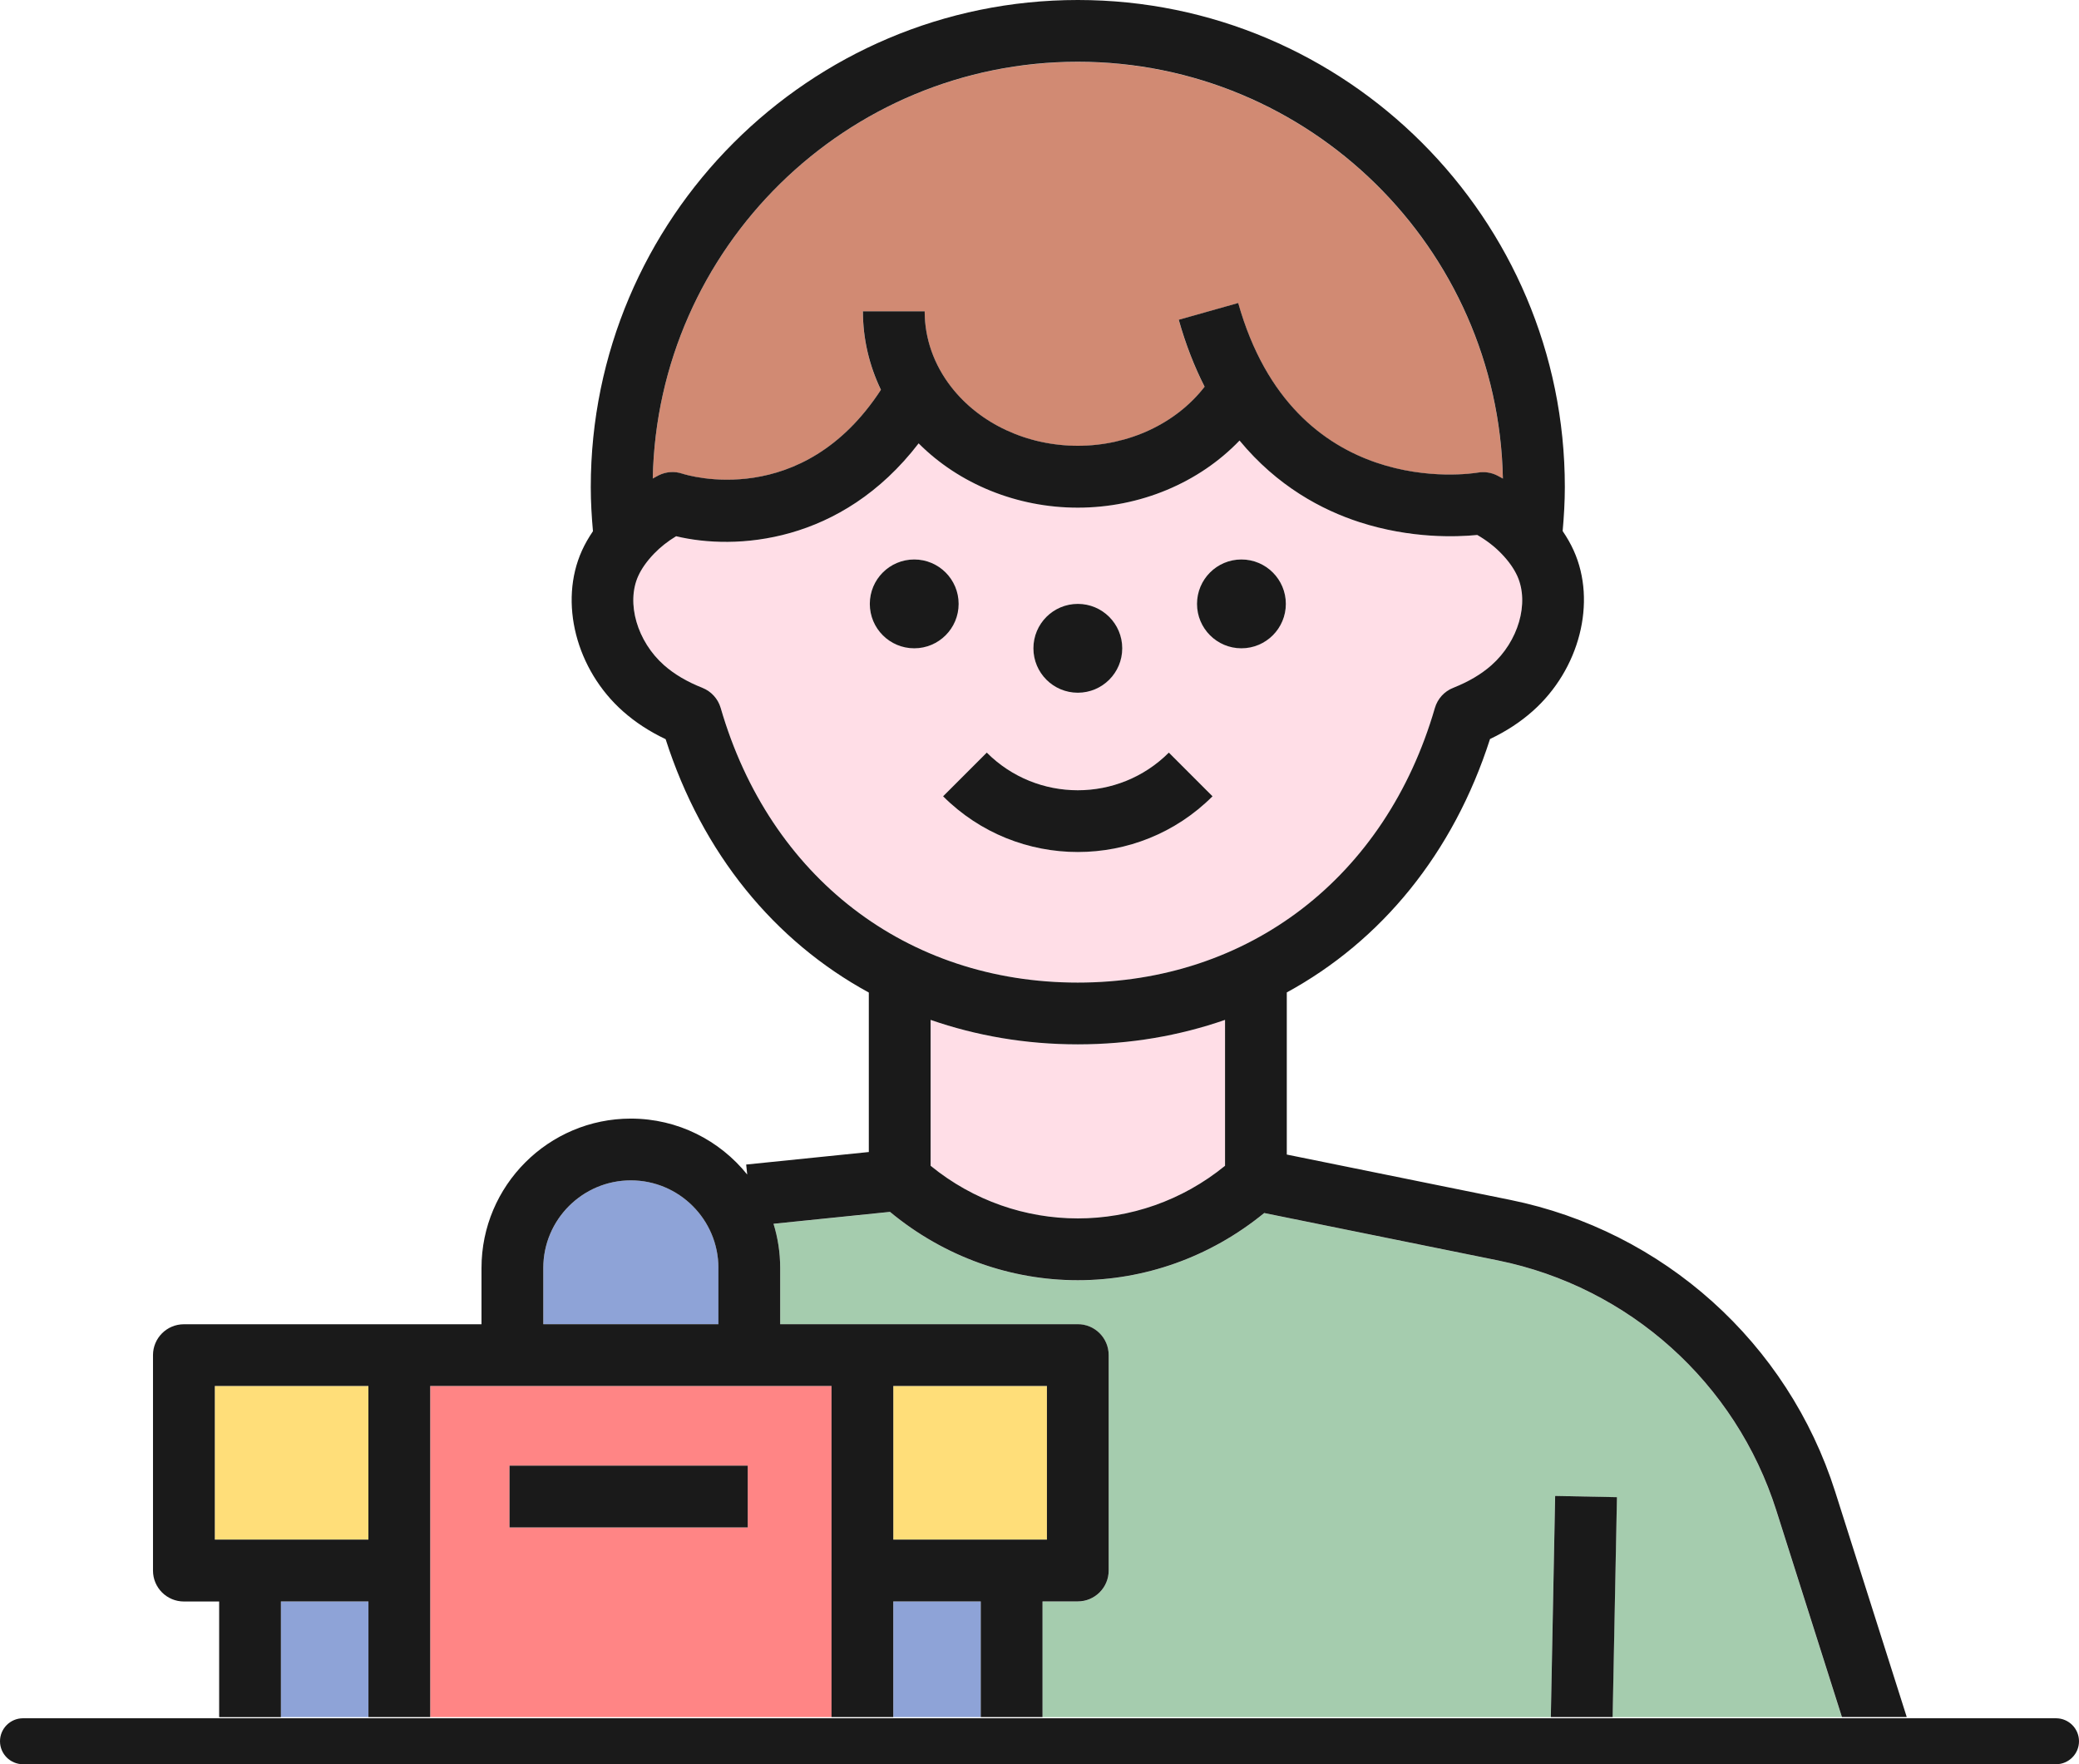
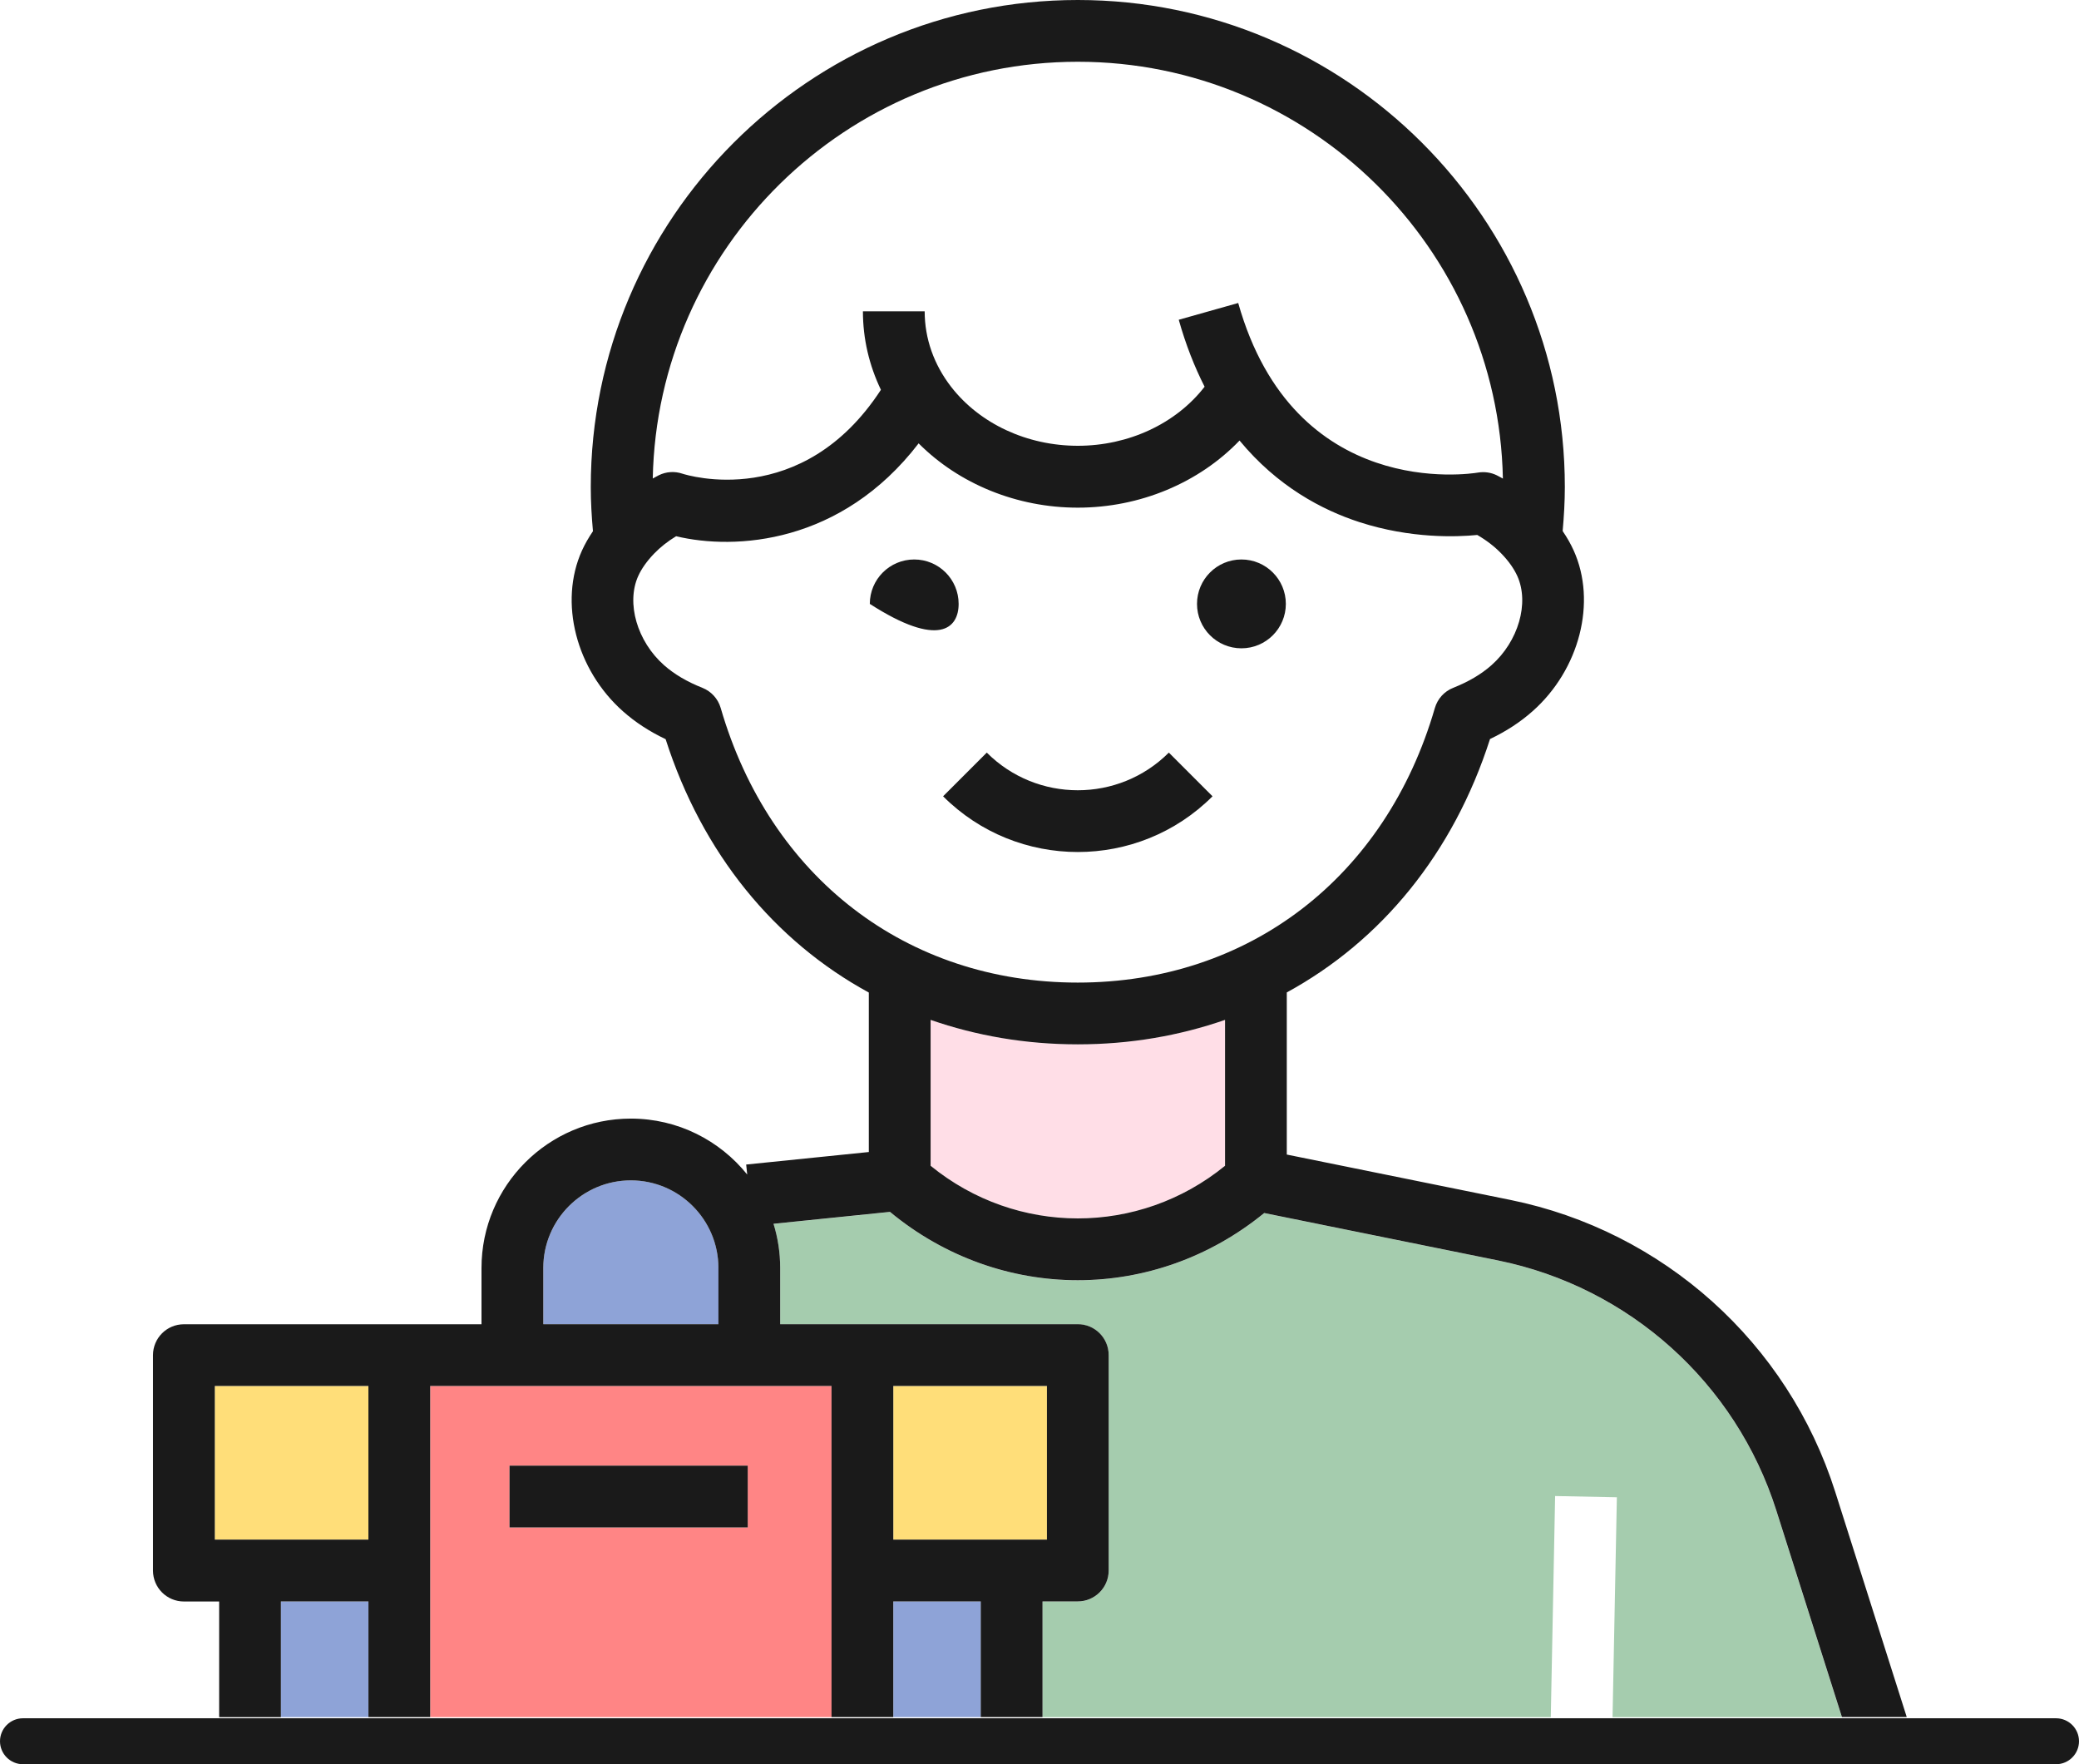
<svg xmlns="http://www.w3.org/2000/svg" version="1.1" id="Isolation_Mode" x="0px" y="0px" viewBox="0 0 543 460.74" style="enable-background:new 0 0 543 460.74;" xml:space="preserve">
  <style type="text/css">
	.st0{fill:#A5CCAE;}
	.st1{fill:#FFDE79;}
	.st2{fill:#8EA3D7;}
	.st3{fill:#D18A73;}
	.st4{fill:#FF8585;}
	.st5{fill:#FFDEE7;}
	.st6{fill:#1A1A1A;}
</style>
  <g>
    <path class="st0" d="M391.24,329.19l-61.05-12.38c-14.23,11.65-31.44,17.55-48.69,17.55c-17.39,0-34.75-6-49.05-17.85l-30.42,3.11   c1.13,3.64,1.74,7.51,1.74,11.52v14.7h21.47h56.26c4.46,0,8.07,3.61,8.07,8.07v56.26c0,4.46-3.61,8.07-8.07,8.07h-9.21v30.21   h132.75l1.13-57.75l16.13,0.32l-1.13,57.43h59.89l-17.14-53.96C453.36,361.16,425.5,336.14,391.24,329.19z" />
    <polygon class="st1" points="273.44,402.08 273.44,361.96 233.32,361.96 233.32,402.08 264.23,402.08  " />
    <rect x="233.32" y="418.22" class="st2" width="22.85" height="30.21" />
-     <path class="st3" d="M178.2,123.73c1.27,0.41,31.3,9.65,51.87-21.9c-3.07-6.41-4.7-13.35-4.7-20.49h16.13   c0,7.08,2.4,13.9,6.93,19.74c7.48,9.62,19.85,15.37,33.07,15.37c13.23,0,25.59-5.74,33.07-15.37c0.02-0.02,0.03-0.04,0.04-0.06   c-2.6-5.12-4.9-10.91-6.75-17.48l15.53-4.38c14.61,51.77,60.65,44.62,62.61,44.29c1.67-0.28,3.42-0.04,4.93,0.71   c0.55,0.27,1.05,0.58,1.59,0.86c-1.19-60.23-50.51-108.86-111.02-108.86S171.68,64.77,170.49,124.99c0.53-0.29,1.04-0.59,1.59-0.86   C173.98,123.19,176.19,123.05,178.2,123.73z" />
    <path class="st4" d="M217.18,410.15v-48.19h-21.47h-61.88h-21.47v48.19v38.28h104.83v-34.64V410.15z M195.3,398.91h-62.22v-16.13   h62.22V398.91z" />
    <polygon class="st1" points="96.22,402.08 96.22,361.96 56.1,361.96 56.1,402.08 65.31,402.08  " />
    <rect x="73.38" y="418.22" class="st2" width="22.85" height="30.21" />
    <path class="st5" d="M243.06,266.34v38.1c22.48,18.33,54.42,18.33,76.9,0v-38.1c-11.92,4.14-24.81,6.39-38.45,6.39   C267.87,272.74,254.98,270.49,243.06,266.34z" />
-     <path class="st5" d="M374.79,184.87c0.7-2.39,2.46-4.33,4.78-5.25c4.05-1.6,7.32-3.54,10-5.91c7.03-6.22,9.93-16.22,6.75-23.28   c-0.88-1.94-2.27-3.91-4.14-5.84c-1.79-1.85-3.91-3.49-6.32-4.89c-5.4,0.54-17.36,0.98-30.74-3.34   c-9.82-3.17-21.51-9.37-31.35-21.32c-10.59,11.05-26,17.53-42.26,17.53c-15.9,0-30.99-6.18-41.56-16.79   c-20.2,26.31-47.96,27.95-63.34,24.25c-2.18,1.32-4.12,2.85-5.76,4.55c-1.87,1.94-3.26,3.91-4.14,5.85   c-3.18,7.06-0.28,17.06,6.75,23.28c2.68,2.37,5.96,4.31,10.01,5.91c2.32,0.92,4.08,2.86,4.78,5.25   c12.83,44.24,48.57,71.73,93.28,71.73S361.96,229.12,374.79,184.87z M324.24,146.11c6.41,0,11.6,5.19,11.6,11.6   c0,6.41-5.19,11.6-11.6,11.6c-6.41,0-11.6-5.19-11.6-11.6C312.64,151.3,317.83,146.11,324.24,146.11z M281.51,157.71   c6.41,0,11.6,5.19,11.6,11.6c0,6.41-5.19,11.6-11.6,11.6c-6.41,0-11.6-5.19-11.6-11.6C269.91,162.9,275.1,157.71,281.51,157.71z    M227.18,157.71c0-6.41,5.19-11.6,11.6-11.6c6.41,0,11.6,5.19,11.6,11.6c0,6.41-5.19,11.6-11.6,11.6   C232.37,169.31,227.18,164.12,227.18,157.71z M257.73,196.55c13.11,13.11,34.45,13.11,47.55,0l11.41,11.41   c-9.7,9.7-22.44,14.55-35.18,14.55c-12.74,0-25.49-4.85-35.19-14.55L257.73,196.55z" />
    <path class="st2" d="M187.65,331.13c0-12.61-10.26-22.87-22.87-22.87c-12.61,0-22.87,10.26-22.87,22.87v14.7h45.75V331.13z" />
    <rect x="133.08" y="382.77" class="st6" width="62.22" height="16.13" />
-     <path class="st6" d="M250.38,157.71c0-6.41-5.19-11.6-11.6-11.6c-6.41,0-11.6,5.19-11.6,11.6c0,6.41,5.19,11.6,11.6,11.6   C245.19,169.31,250.38,164.12,250.38,157.71z" />
+     <path class="st6" d="M250.38,157.71c0-6.41-5.19-11.6-11.6-11.6c-6.41,0-11.6,5.19-11.6,11.6C245.19,169.31,250.38,164.12,250.38,157.71z" />
    <circle class="st6" cx="324.24" cy="157.71" r="11.6" />
-     <path class="st6" d="M281.51,180.91c6.41,0,11.6-5.19,11.6-11.6c0-6.41-5.19-11.6-11.6-11.6c-6.41,0-11.6,5.19-11.6,11.6   C269.91,175.72,275.1,180.91,281.51,180.91z" />
    <path class="st6" d="M316.69,207.96l-11.41-11.41c-13.11,13.11-34.45,13.11-47.55,0l-11.41,11.41c9.7,9.7,22.44,14.55,35.19,14.55   C294.25,222.51,306.99,217.66,316.69,207.96z" />
-     <polygon class="st6" points="406.18,390.68 405.05,448.43 421.19,448.43 422.32,391  " />
    <path class="st6" d="M73.38,418.22h22.85v30.21h16.13v-38.28v-48.19h21.47h61.88h21.47v48.19v3.64v34.64h16.13v-30.21h22.85v30.21   h16.13v-30.21h9.21c4.46,0,8.07-3.61,8.07-8.07v-56.26c0-4.46-3.61-8.07-8.07-8.07h-56.26h-21.47v-14.7   c0-4.01-0.61-7.88-1.74-11.52l30.42-3.11c14.3,11.85,31.66,17.85,49.05,17.85c17.25,0,34.45-5.9,48.69-17.55l61.05,12.38   c34.26,6.95,62.12,31.96,72.7,65.28l17.14,53.96h16.93l-18.69-58.84c-12.36-38.89-44.87-68.09-84.87-76.21l-58.36-11.84v-42.34   c24.66-13.44,43.5-36.32,53.08-66.18c4.22-2.01,7.87-4.39,11.09-7.24c12.31-10.88,16.84-28.55,10.76-42   c-0.78-1.73-1.75-3.42-2.88-5.07c0.34-3.82,0.57-7.67,0.57-11.52C408.72,57.06,351.65,0,281.51,0   C211.36,0,154.3,57.06,154.3,127.21c0,3.85,0.23,7.7,0.57,11.52c-1.13,1.66-2.1,3.35-2.88,5.07c-6.08,13.46-1.54,31.12,10.76,42   c3.21,2.84,6.87,5.23,11.1,7.24c9.57,29.85,28.41,52.73,53.07,66.17v41.65l-32.03,3.27l0.27,2.61   c-7.16-8.9-18.11-14.61-30.39-14.61c-21.51,0-39.01,17.5-39.01,39.01v14.7h-21.47H48.03c-4.46,0-8.07,3.61-8.07,8.07v56.26   c0,4.46,3.61,8.07,8.07,8.07h9.21v30.21h16.13V418.22z M233.32,361.96h40.12v40.12h-9.21h-30.92V361.96z M319.96,304.45   c-22.48,18.33-54.42,18.33-76.9,0v-38.1c11.92,4.14,24.81,6.39,38.45,6.39c13.64,0,26.53-2.25,38.45-6.39V304.45z M281.51,16.13   c60.5,0,109.83,48.64,111.02,108.86c-0.53-0.29-1.04-0.59-1.59-0.86c-1.52-0.75-3.26-0.99-4.93-0.71   c-1.95,0.33-48,7.48-62.61-44.29l-15.53,4.38c1.85,6.57,4.15,12.36,6.75,17.48c-0.02,0.02-0.03,0.04-0.04,0.06   c-7.48,9.62-19.84,15.37-33.07,15.37c-13.23,0-25.59-5.74-33.07-15.37c-4.53-5.83-6.93-12.66-6.93-19.74h-16.13   c0,7.15,1.63,14.08,4.7,20.49c-20.57,31.56-50.6,22.32-51.87,21.9c-2.02-0.68-4.22-0.53-6.13,0.41c-0.55,0.27-1.05,0.58-1.59,0.86   C171.68,64.77,221.01,16.13,281.51,16.13z M188.23,184.88c-0.7-2.39-2.46-4.33-4.78-5.25c-4.05-1.61-7.32-3.54-10.01-5.91   c-7.03-6.21-9.93-16.22-6.75-23.28c0.88-1.94,2.27-3.9,4.14-5.85c1.65-1.71,3.58-3.23,5.76-4.55c15.38,3.7,43.14,2.06,63.34-24.25   c10.57,10.6,25.67,16.79,41.56,16.79c16.26,0,31.66-6.48,42.26-17.53c9.85,11.95,21.54,18.15,31.35,21.32   c13.38,4.32,25.34,3.88,30.74,3.34c2.41,1.4,4.53,3.03,6.32,4.89c1.87,1.93,3.26,3.9,4.14,5.84c3.18,7.06,0.28,17.06-6.75,23.28   c-2.68,2.37-5.96,4.31-10,5.91c-2.32,0.92-4.08,2.86-4.78,5.25c-12.83,44.24-48.57,71.73-93.28,71.73S201.06,229.12,188.23,184.88z    M141.9,331.13c0-12.61,10.26-22.87,22.87-22.87c12.61,0,22.87,10.26,22.87,22.87v14.7H141.9V331.13z M56.1,402.08v-40.12h40.12   v40.12H65.31H56.1z" />
    <path class="st6" d="M537,460.74H6c-3.31,0-6-2.69-6-6s2.69-6,6-6h531c3.31,0,6,2.69,6,6S540.31,460.74,537,460.74z" />
  </g>
</svg>